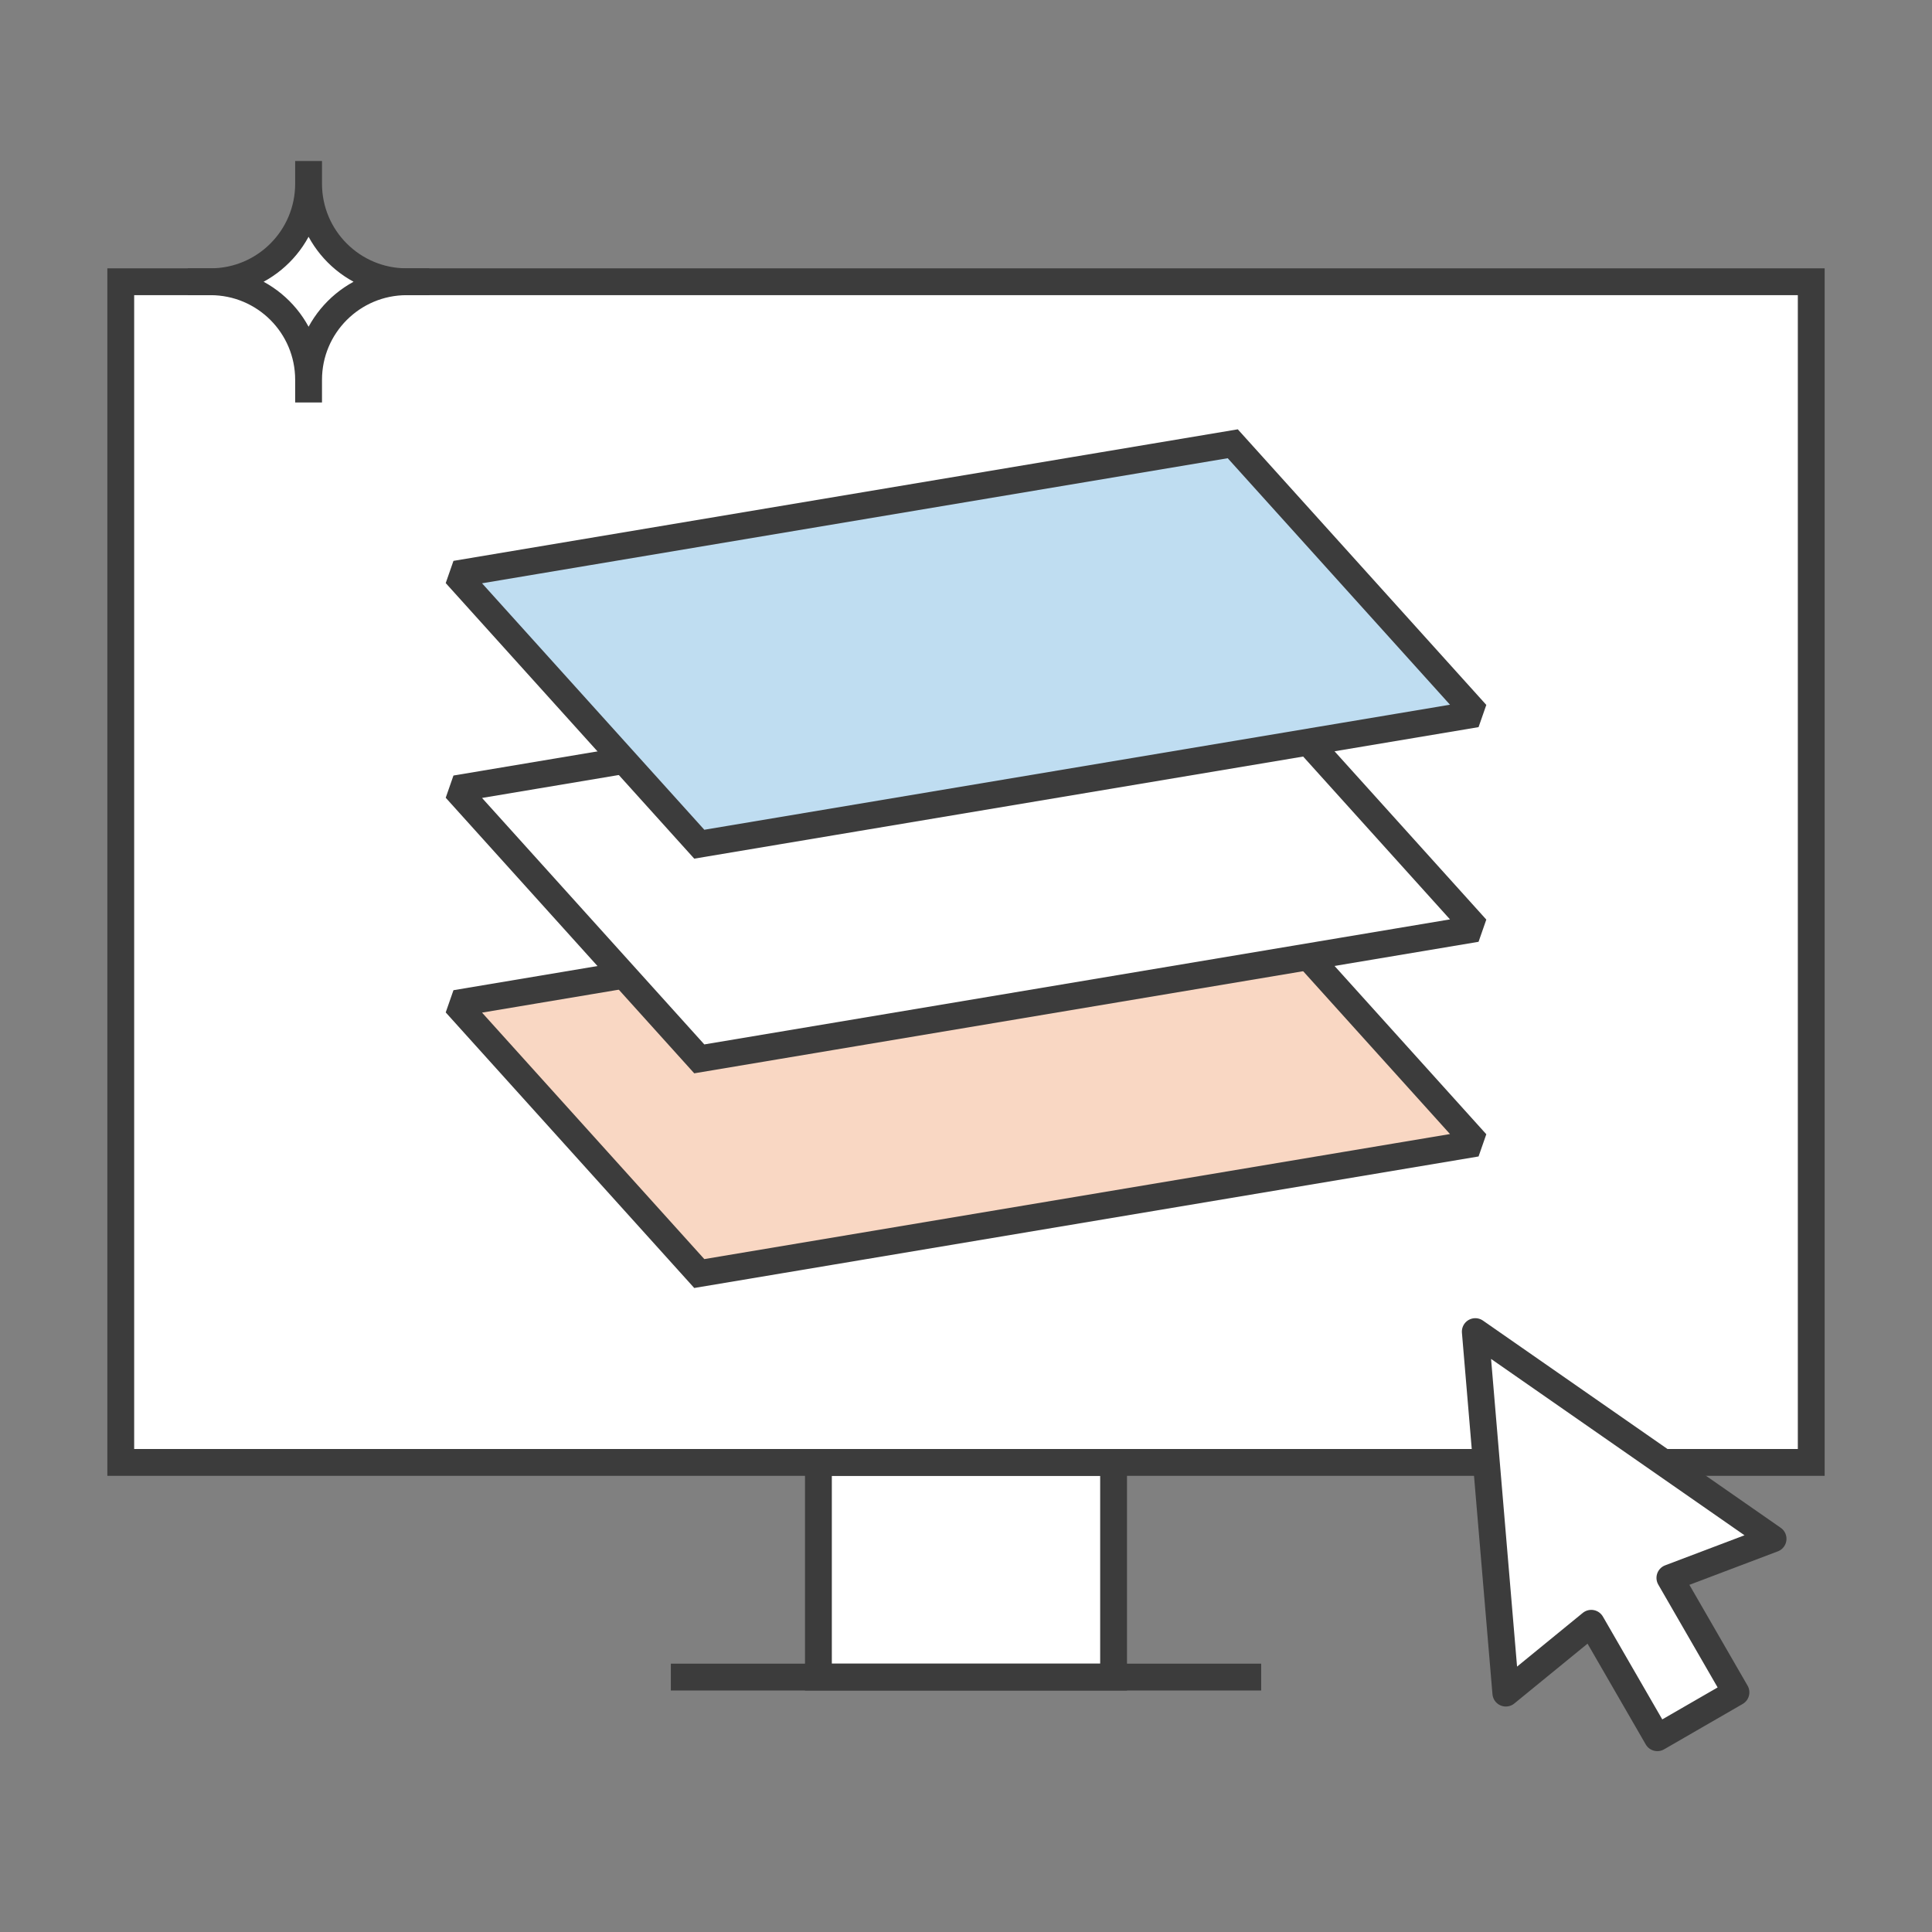
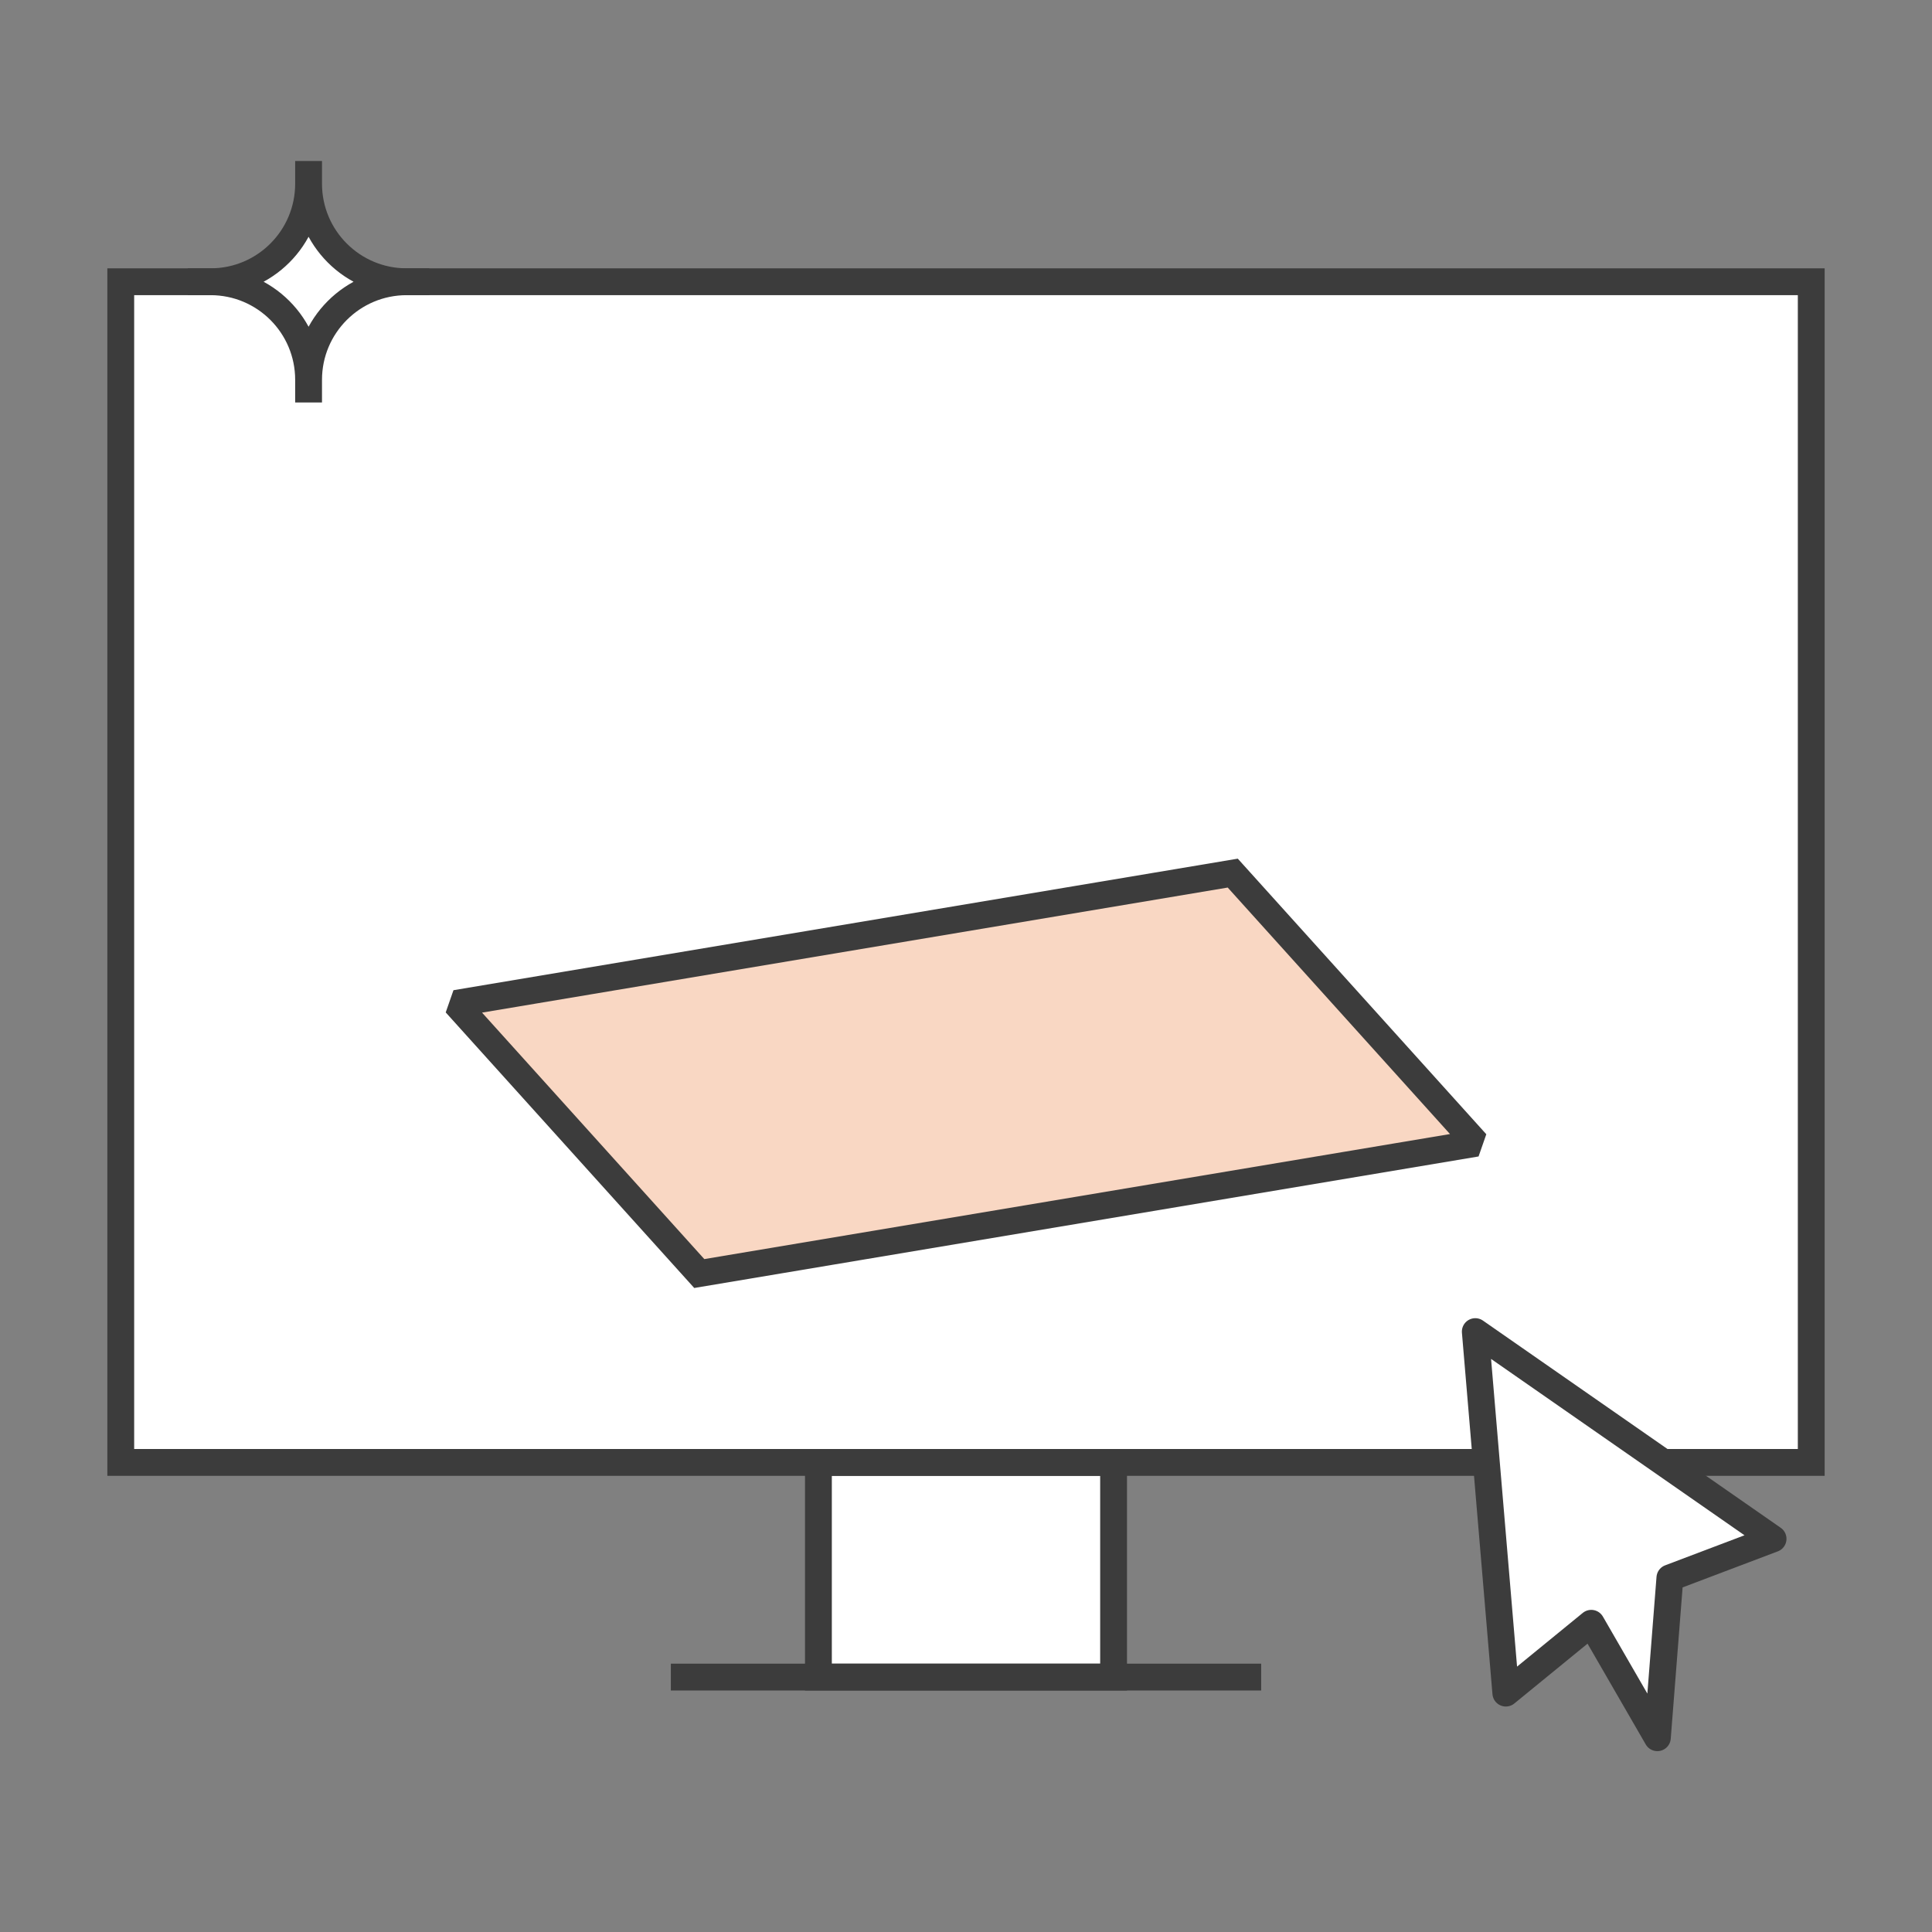
<svg xmlns="http://www.w3.org/2000/svg" width="72" height="72" viewBox="0 0 72 72" fill="none">
  <rect x="0" y="0" width="72" height="72" fill="#808080" stroke="none" />
  <path d="M41.5 54.5V62.5H30.5V54.5H41.5Z" fill="white" stroke="#3C3C3C" stroke-miterlimit="1.5" />
  <path d="M67.5 10.5V54.5H4.5V10.5H67.5Z" fill="white" stroke="#3C3C3C" stroke-miterlimit="1.5" />
  <rect x="0.25" y="-0.25" width="21.5" height="0.5" transform="matrix(1 0 0 -1 25 62.5)" fill="white" stroke="#3C3C3C" stroke-width="0.5" stroke-miterlimit="1.5" />
  <path d="M16.982 37.395L26.06 47.461L55.019 42.605L45.941 32.538L16.982 37.395Z" fill="#F9D7C3" stroke="#3C3C3C" stroke-miterlimit="1.5" />
-   <path d="M16.982 29.395L26.06 39.461L55.019 34.605L45.941 24.538L16.982 29.395Z" fill="white" stroke="#3C3C3C" stroke-miterlimit="1.5" />
-   <path d="M16.982 21.395L26.06 31.461L55.019 26.605L45.941 16.538L16.982 21.395Z" fill="#BFDDF1" stroke="#3C3C3C" stroke-miterlimit="1.5" />
-   <path d="M56.118 63.097L54.98 49.625L66.077 57.347L62.232 58.803L64.694 63.069L61.765 64.76L59.302 60.495L56.118 63.097Z" fill="white" stroke="#3C3C3C" stroke-miterlimit="1.5" stroke-linecap="round" stroke-linejoin="round" />
+   <path d="M56.118 63.097L54.98 49.625L66.077 57.347L62.232 58.803L61.765 64.76L59.302 60.495L56.118 63.097Z" fill="white" stroke="#3C3C3C" stroke-miterlimit="1.5" stroke-linecap="round" stroke-linejoin="round" />
  <path d="M11.5 6V6.846C11.5 8.865 13.135 10.5 15.154 10.5H16H15.154C13.135 10.5 11.5 12.138 11.5 14.154V15V14.154C11.5 12.135 9.865 10.5 7.846 10.5H7H7.846C9.865 10.5 11.5 8.865 11.5 6.846V6Z" fill="white" stroke="#3C3C3C" stroke-miterlimit="1.5" stroke-linejoin="bevel" />
</svg>